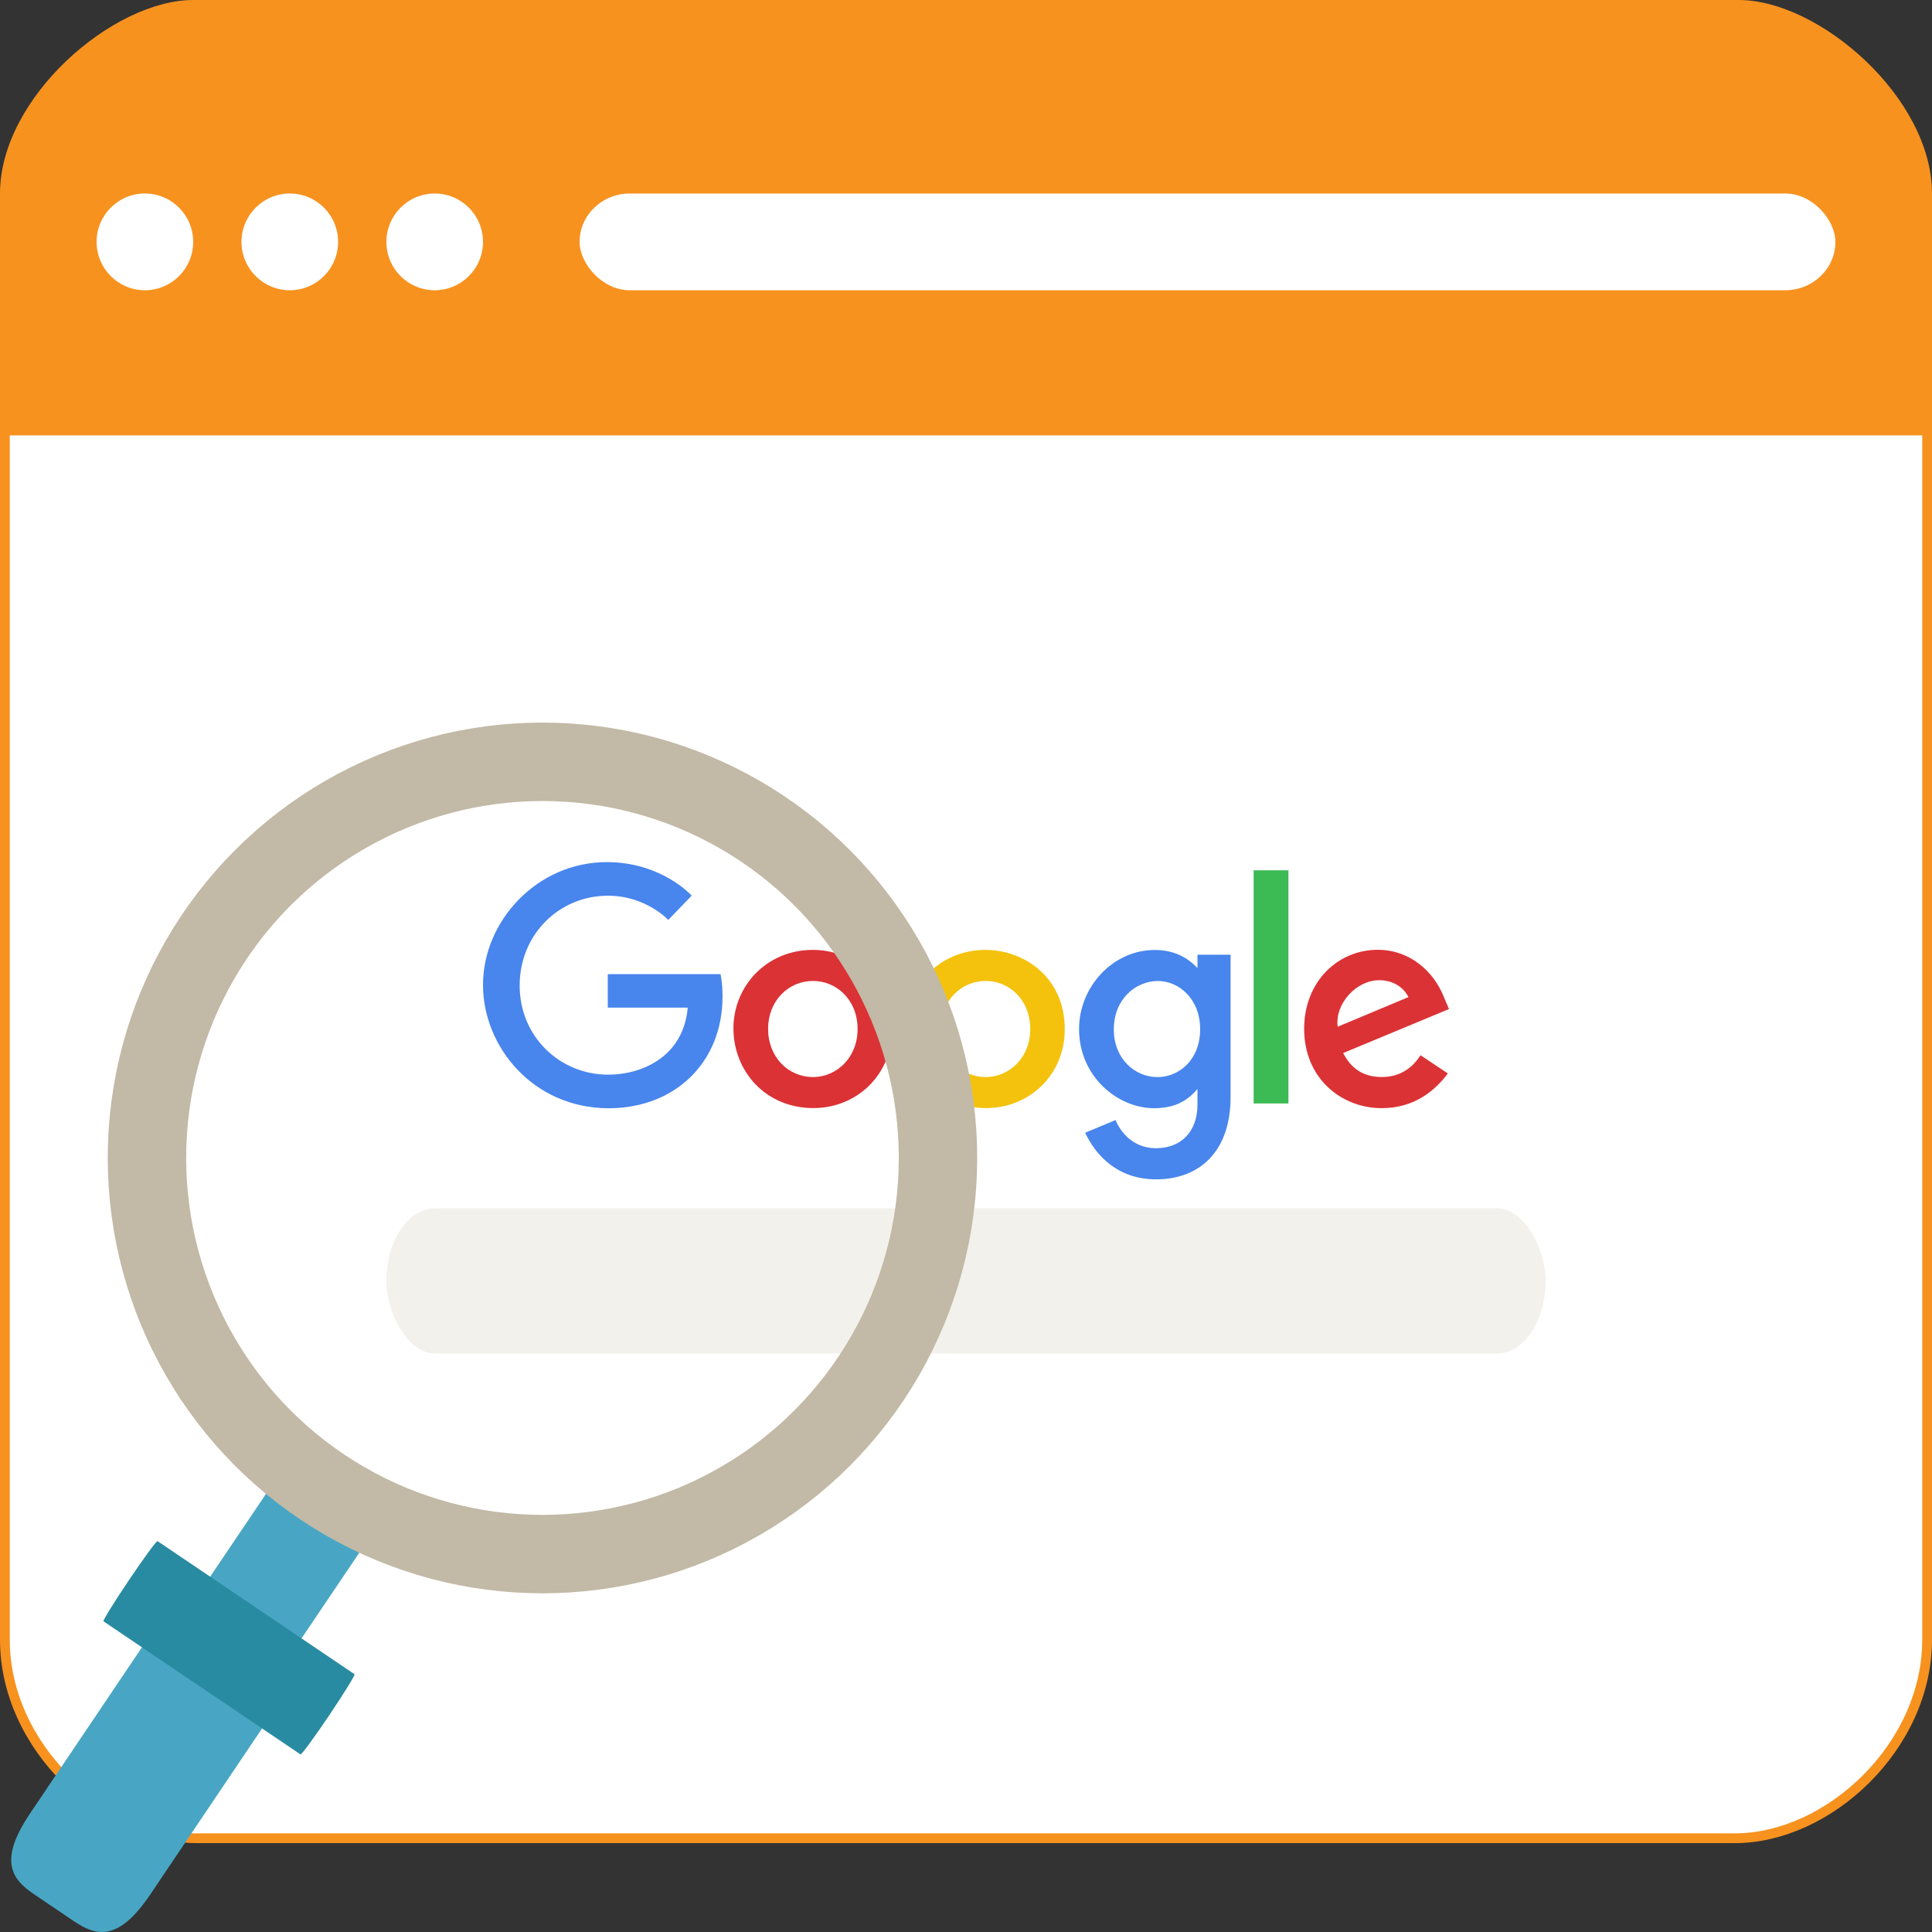
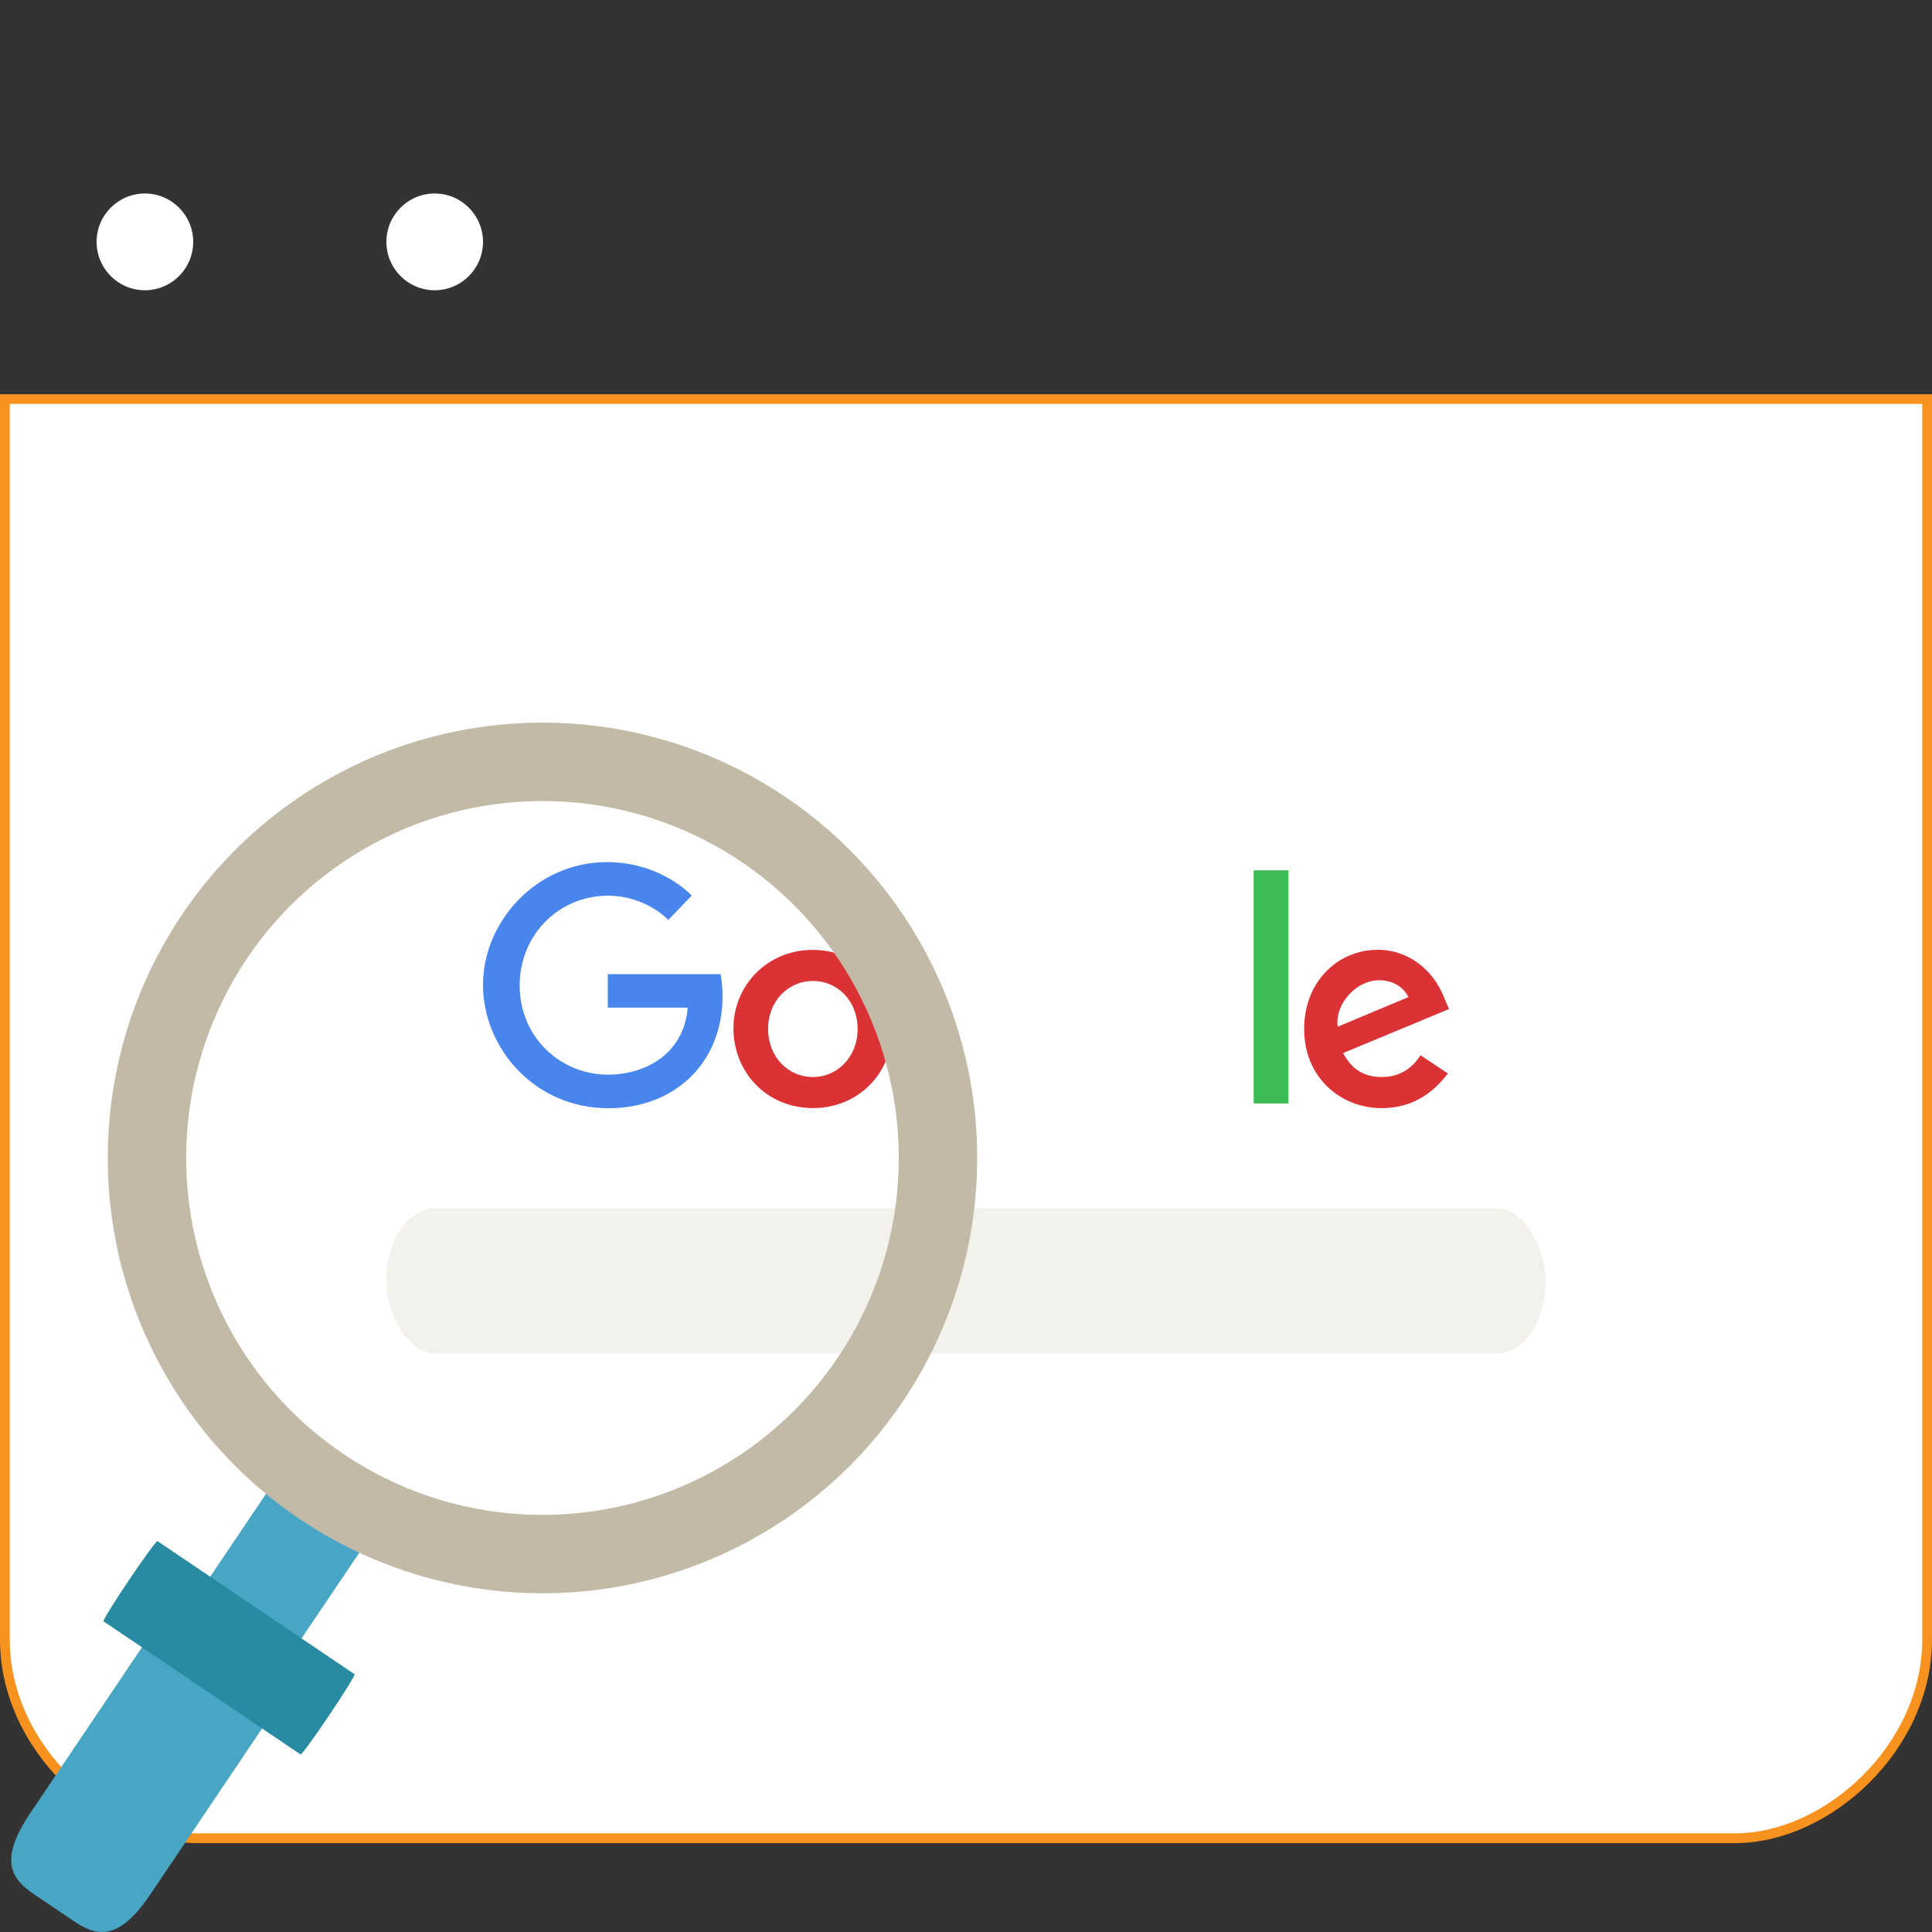
<svg xmlns="http://www.w3.org/2000/svg" xmlns:ns1="http://sodipodi.sourceforge.net/DTD/sodipodi-0.dtd" xmlns:ns2="http://www.inkscape.org/namespaces/inkscape" height="250" width="250" version="1.1" viewBox="0 0 250 250" id="svg45" ns1:docname="seo-paslaugos-optimizavimas.svg" ns2:version="1.3.2 (091e20e, 2023-11-25, custom)">
  <rect x="0" y="0" width="250" height="250" fill="#333333" stroke="none" />
  <defs id="defs49" />
  <ns1:namedview pagecolor="#ffffff" bordercolor="#666666" borderopacity="1" objecttolerance="10" gridtolerance="10" guidetolerance="10" ns2:pageopacity="0" ns2:pageshadow="2" ns2:window-width="1920" ns2:window-height="1001" id="namedview47" showgrid="false" ns2:zoom="2.1273152" ns2:cx="172.04785" ns2:cy="128.56581" ns2:window-x="-9" ns2:window-y="-9" ns2:window-maximized="1" ns2:current-layer="svg45" fit-margin-top="0" fit-margin-left="0" fit-margin-right="0" fit-margin-bottom="0" ns2:showpageshadow="2" ns2:pagecheckerboard="0" ns2:deskcolor="#d1d1d1" />
  <g id="g888">
    <path d="M 0.632,51.636 H 249.368 V 212.181 c 0,13.872 -12.831,25.687 -24.874,25.687 H 25.506 c -12.044,0 -24.874,-11.79 -24.874,-25.687 z" id="path2" ns2:connector-curvature="0" style="fill:#ffffff;stroke:#f7921f;stroke-width:1.264;stroke-opacity:1" />
-     <path d="M 18.75,5.6e-5 225,0 c 10.387,-1.9999998e-6 25,12.615 25,25.039 V 56.339 H 0 V 25.039 C 0,12.615 14.613,0 25,0 Z" id="path4" ns2:connector-curvature="0" style="fill:#f7921f;stroke-width:1.251" />
    <ellipse ry="6.26" rx="6.25" id="circle6" cx="18.75" cy="31.299" style="fill:#ffffff;stroke-width:1.251" />
-     <ellipse ry="6.26" rx="6.25" id="circle8" cx="37.5" cy="31.299" style="fill:#ffffff;stroke-width:1.251" />
    <ellipse ry="6.26" rx="6.25" id="circle10" cx="56.25" cy="31.299" style="fill:#ffffff;stroke-width:1.251" />
-     <rect rx="6.5" ry="12.52" height="12.52" width="162.5" y="25.039" x="75" id="rect14" style="fill:#ffffff;stroke-width:1.251" />
    <path style="fill:#4885ed;stroke-width:0.125" ns2:connector-curvature="0" id="path16" d="M 93.232,126.054 H 78.646 v 4.335 h 10.344 c -0.511,6.079 -5.561,8.671 -10.327,8.671 -6.098,0 -11.419,-4.806 -11.419,-11.541 0,-6.562 5.073,-11.615 11.433,-11.615 4.907,0 7.799,3.133 7.799,3.133 l 3.031,-3.143 c 0,0 -3.89,-4.337 -10.984,-4.337 -9.034,1.3e-4 -16.022,7.637 -16.022,15.885 0,8.082 6.574,15.964 16.252,15.964 8.512,0 14.743,-5.841 14.743,-14.477 0,-1.822 -0.264,-2.875 -0.264,-2.875 z" />
    <path style="fill:#db3236;stroke-width:0.125" ns2:connector-curvature="0" id="path18" d="m 105.18,122.915 c -5.985,0 -10.274,4.686 -10.274,10.152 0,5.547 4.16,10.32 10.344,10.32 5.598,0 10.185,-4.286 10.185,-10.201 0,-6.78 -5.335,-10.271 -10.255,-10.271 z m 0.059,4.021 c 2.943,0 5.732,2.383 5.732,6.224 0,3.759 -2.777,6.21 -5.746,6.21 -3.262,0 -5.835,-2.616 -5.835,-6.24 0,-3.546 2.541,-6.194 5.848,-6.194 z" />
-     <path style="fill:#f4c20d;stroke-width:0.125" ns2:connector-curvature="0" id="path20" d="m 127.525,122.915 c -5.985,0 -10.274,4.686 -10.274,10.152 0,5.547 4.16,10.32 10.344,10.32 5.598,0 10.185,-4.286 10.185,-10.201 0,-6.78 -5.335,-10.271 -10.255,-10.271 z m 0.059,4.021 c 2.943,0 5.732,2.383 5.732,6.224 0,3.759 -2.777,6.21 -5.746,6.21 -3.262,0 -5.835,-2.616 -5.835,-6.24 0,-3.546 2.541,-6.194 5.848,-6.194 z" />
-     <path style="fill:#4885ed;stroke-width:0.125" ns2:connector-curvature="0" id="path22" d="m 149.442,122.926 c -5.493,0 -9.812,4.819 -9.812,10.228 0,6.161 5.006,10.247 9.717,10.247 2.913,0 4.462,-1.158 5.605,-2.487 v 2.018 c 0,3.532 -2.141,5.646 -5.372,5.646 -3.122,0 -4.688,-2.325 -5.232,-3.644 l -3.928,1.645 c 1.393,2.951 4.198,6.028 9.192,6.028 5.462,0 9.625,-3.446 9.625,-10.672 v -18.394 h -4.285 v 1.734 c -1.318,-1.422 -3.119,-2.349 -5.511,-2.349 z m 0.398,4.013 c 2.693,0 5.459,2.303 5.459,6.237 0,3.998 -2.76,6.202 -5.519,6.202 -2.929,0 -5.654,-2.382 -5.654,-6.164 0,-3.93 2.83,-6.275 5.713,-6.275 z" />
    <path style="fill:#3cba54;stroke-width:0.125" ns2:connector-curvature="0" id="path24" d="m 162.223,142.788 h 4.501 v -30.171 h -4.501 z" />
    <path style="fill:#db3236;stroke-width:0.125" ns2:connector-curvature="0" id="path26" d="m 178.289,122.901 c -5.182,0 -9.533,4.129 -9.533,10.223 0,6.447 4.85,10.271 10.031,10.271 4.324,0 6.978,-2.369 8.562,-4.492 l -3.533,-2.354 c -0.917,1.425 -2.449,2.818 -5.007,2.818 -2.873,0 -4.194,-1.576 -5.013,-3.102 l 13.704,-5.695 -0.711,-1.669 c -1.324,-3.268 -4.412,-5.998 -8.498,-5.998 z m 0.179,3.937 c 1.867,0 3.211,0.994 3.782,2.187 l -9.152,3.831 c -0.395,-2.966 2.411,-6.018 5.37,-6.018 z" />
    <rect rx="6.25" ry="9.39" height="18.78" width="150" y="156.359" x="50" id="rect29" style="fill:#f2f1ec;fill-opacity:1;stroke-width:1.251" />
    <path d="m 19.367,211.675 15.361,10.774 -15.279,22.688 c -4.15,6.162 -7.005,5.41 -9.875,3.47 l -5.181,-3.5 c -2.871,-1.939 -4.637,-4.31 -0.488,-10.471 z" id="path31" ns2:connector-curvature="0" style="fill:#48a6c4;stroke-width:1.251" />
    <rect transform="matrix(0.829,0.56,-0.559,0.829,0,0)" ry="0" height="15.11" width="14.262" y="139.469" x="136.554" id="rect33" style="fill:#48a6c4;stroke-width:1.251" />
    <path d="m 20.383,199.42 25.495,17.224 c 0.114,0.077 -1.352,2.454 -3.289,5.329 -1.936,2.875 -3.587,5.127 -3.701,5.05 L 13.393,209.799 c -0.114,-0.077 1.352,-2.454 3.289,-5.329 1.936,-2.875 3.587,-5.128 3.701,-5.05 z" id="path35" ns2:connector-curvature="0" style="fill:#298ba2;stroke-width:1.251" />
    <ellipse ry="51.261" rx="51.18" style="fill:none;stroke:#c2b9a6;stroke-width:10.147" id="circle39" cx="70.196" cy="149.838" />
  </g>
</svg>